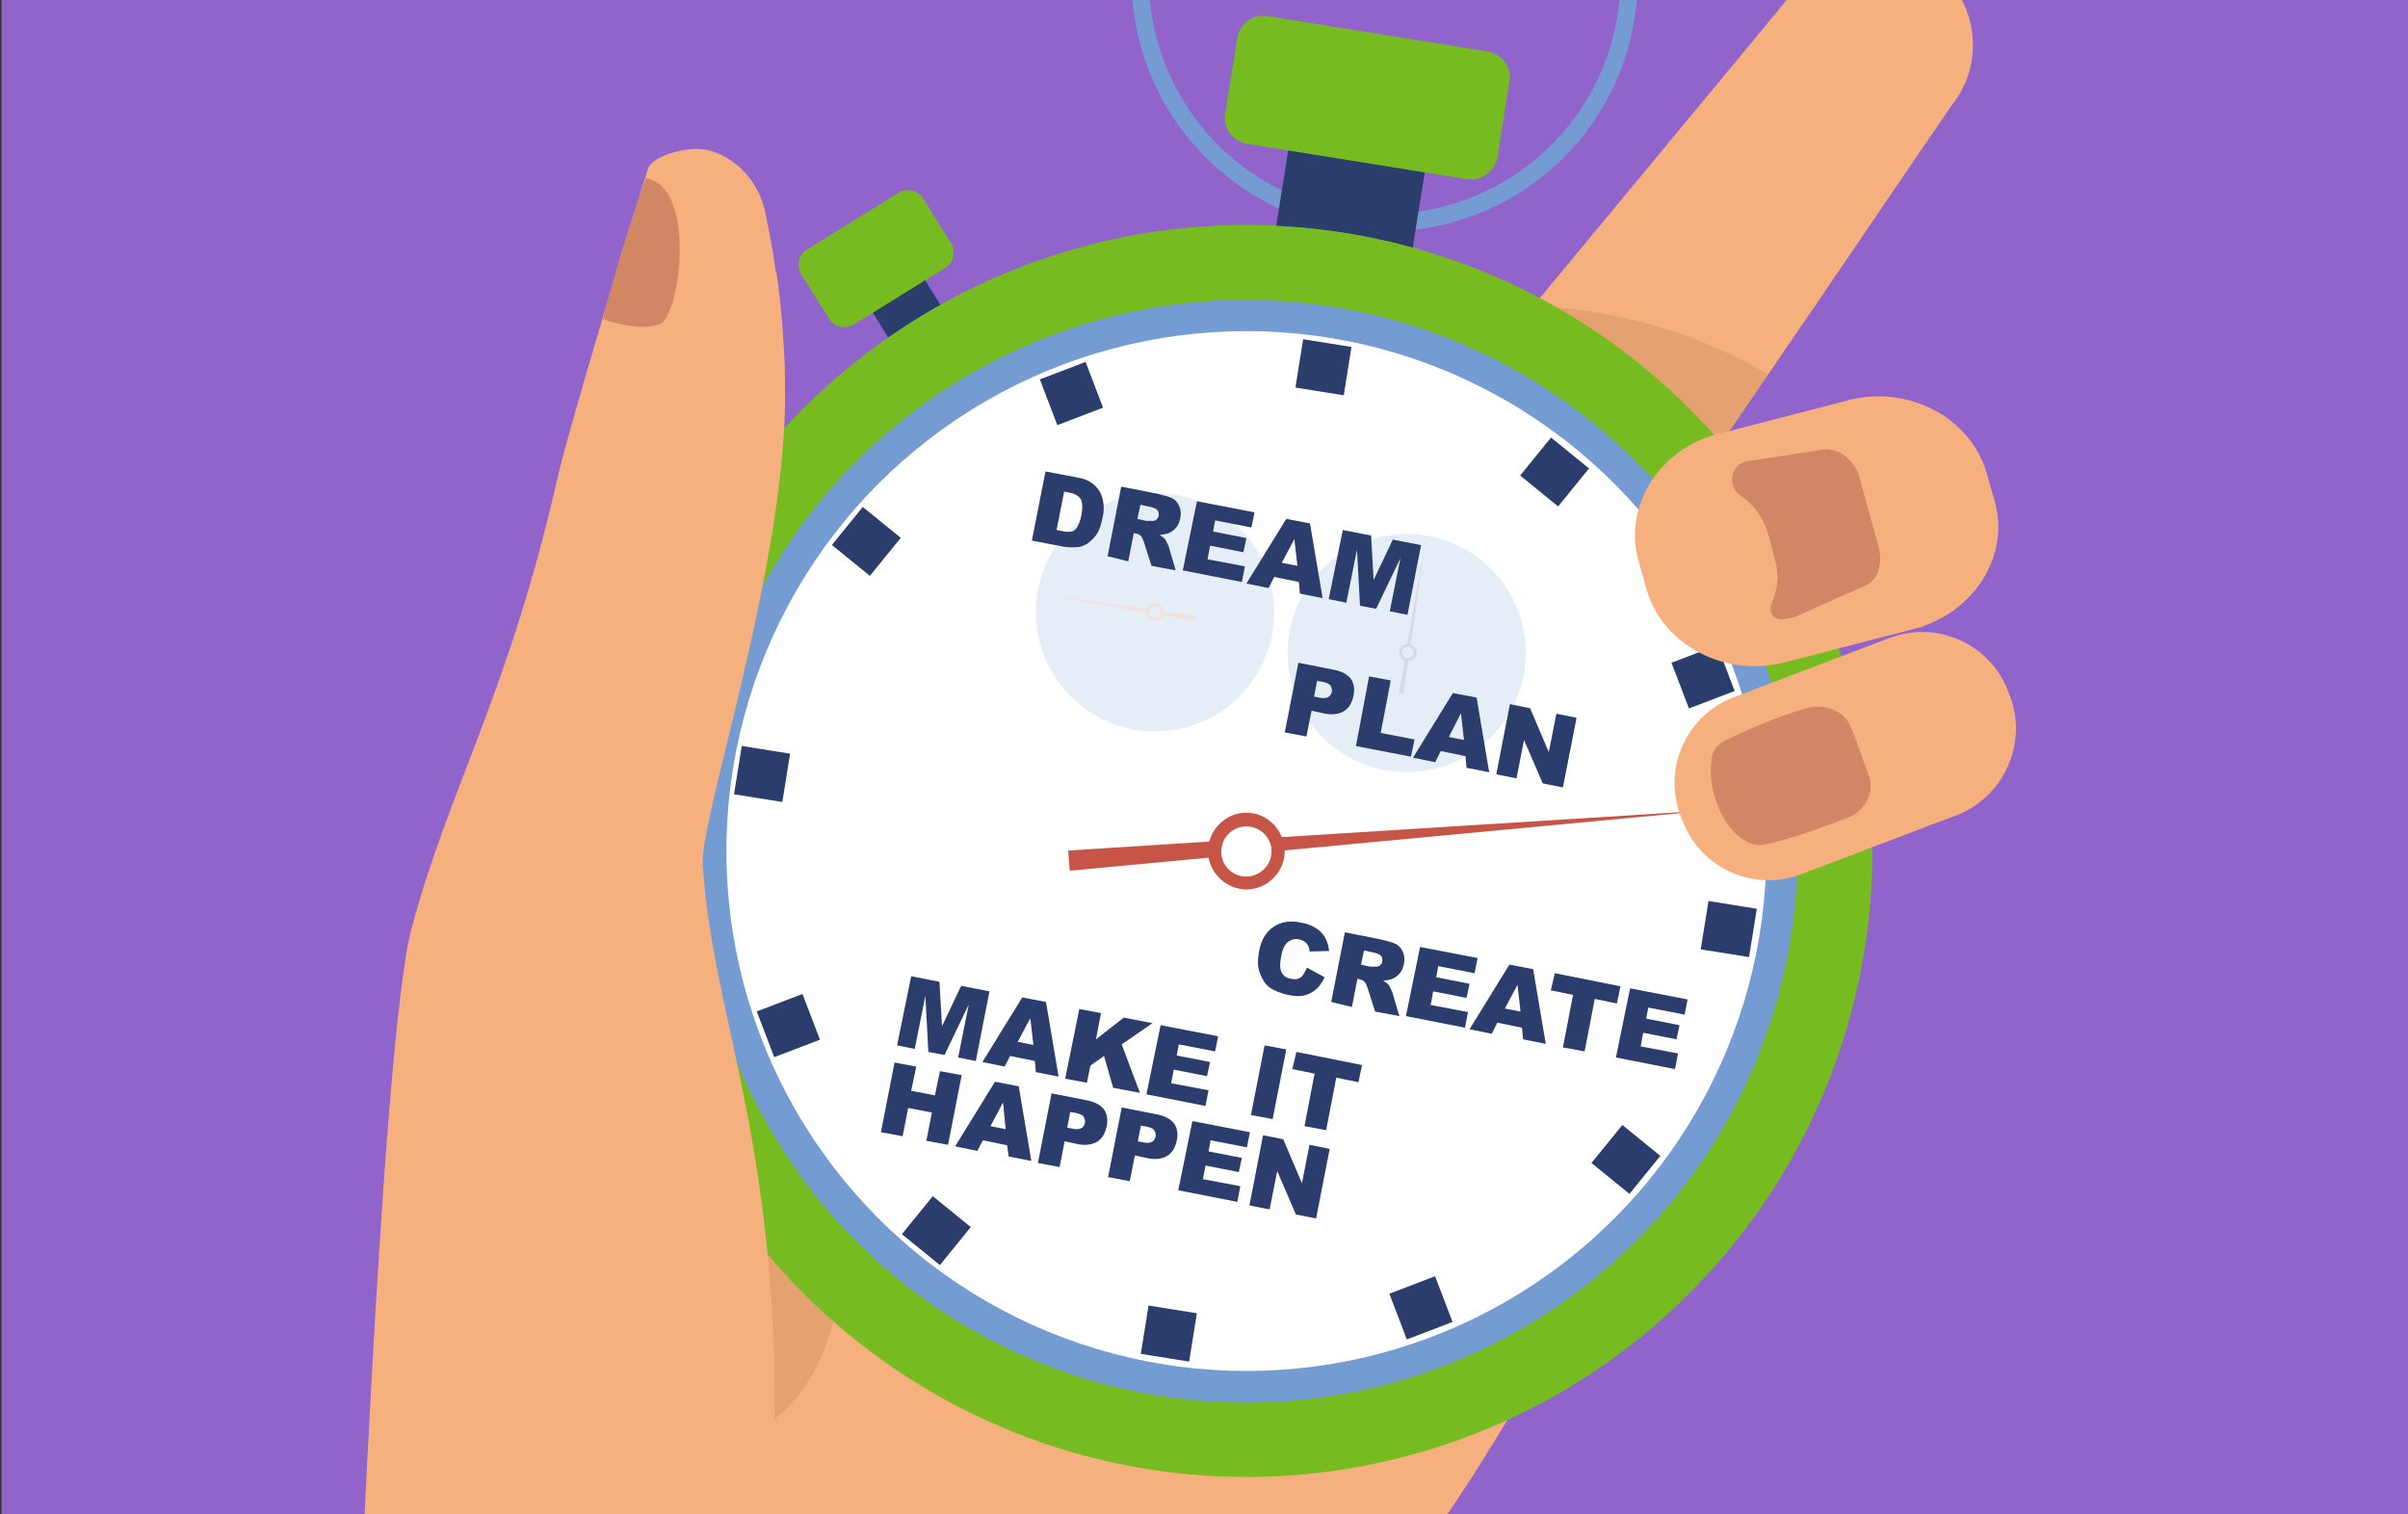
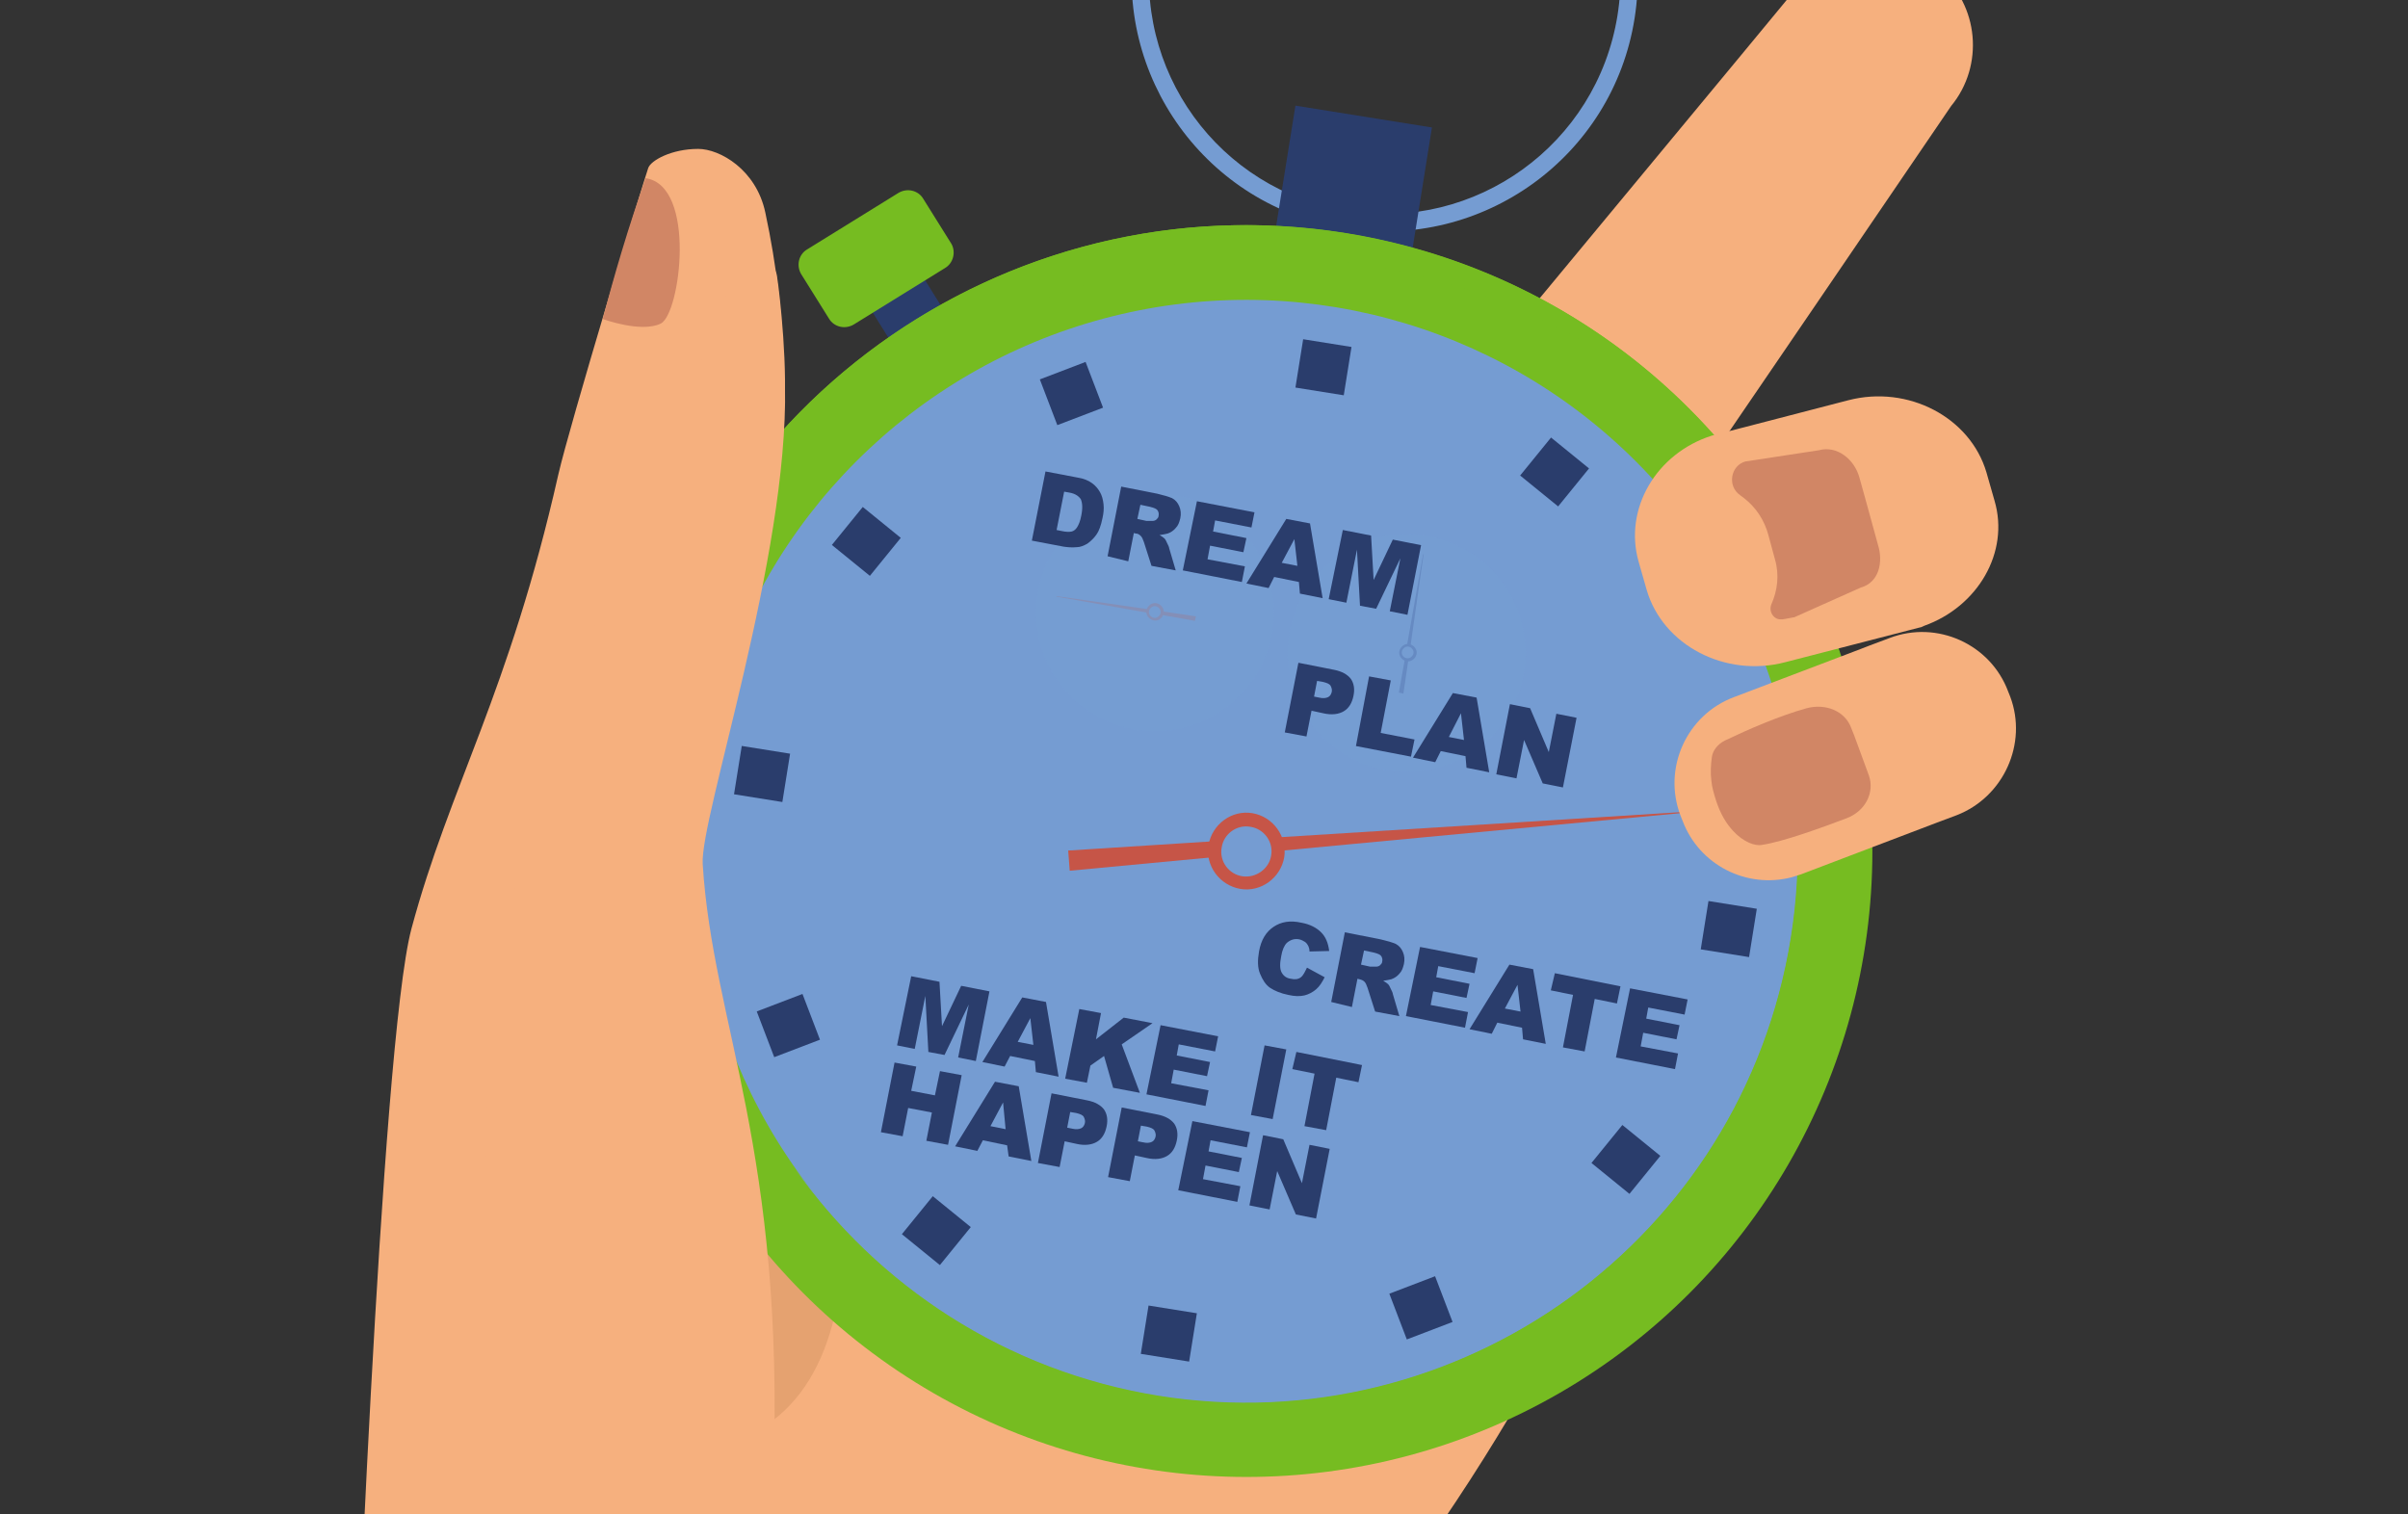
<svg xmlns="http://www.w3.org/2000/svg" xmlns:xlink="http://www.w3.org/1999/xlink" version="1.1" id="Слой_1" x="0px" y="0px" viewBox="0 0 477 300" style="enable-background:new 0 0 477 300;" xml:space="preserve">
  <rect x="0" y="0" width="477" height="300" fill="#333333" stroke="none" />
  <style type="text/css">
	.st0{fill:#9164CC;}
	.st1{clip-path:url(#SVGID_2_);}
	.st2{fill:#F6B07E;}
	.st3{fill:#EFA26F;}
	.st4{opacity:0.2;fill:#A16A38;}
	.st5{fill:#D18665;}
	.st6{fill:#759CD2;}
	.st7{fill:#2A3D6C;}
	.st8{fill:#76BC21;}
	.st9{fill:#FFFFFF;}
	.st10{fill:#C65547;}
	.st11{opacity:0.19;}
	.st12{fill:#759FD4;}
	.st13{fill:#233D80;}
</style>
-   <rect x="0.3" y="0" class="st0" width="477.1" height="300.4" />
  <g>
    <defs>
      <rect id="SVGID_1_" x="0.7" y="-0.4" width="476.5" height="300.4" />
    </defs>
    <clipPath id="SVGID_2_">
      <use xlink:href="#SVGID_1_" style="overflow:visible;" />
    </clipPath>
    <g class="st1">
      <path class="st2" d="M319.6,240.5c0,0-20.6,52.1-67.9,104.3c-24.1,26.6-57.3,42.6-70.3,70.3c-14.5,30.9-26,64.8-26,64.8L70,350.7    c0,0,5.4-143.8,11.5-166.7c7.6-28.3,19.3-46.6,29.1-90c2.3-10,16.6-57.2,17.8-60.7c0.5-1.5,4.6-3.8,9.9-3.8    c4.3,0,11.5,4.1,13.3,12.6c9.2,42.8-1.9,71-1.8,72.2c3.3,32.9-6.5,57.3,0.3,63.7c0.3,0.2,0.7,0.1,1.4-0.3    c11.9-7.6,85.7-115.3,94.8-117.6C256.1,57.7,319.6,240.5,319.6,240.5z" />
      <path class="st3" d="M309.5,211.9c-10.4-3.9-18.4-5.3-18.4-5.3c-55.6-0.4-115.2,48.2-115.2,48.2c16.2,30.3,80.6,39.8,117.5,28.7    c15.4-24.4,26.2-42.9,26.2-42.9S315.6,229,309.5,211.9z" />
      <path class="st4" d="M149.1,283.9c0,0,6.8-48.6-8.8-80.7c-5-10.3-10.1-30.2-1.7-45.2c8.4-15,11.3-43.8,11.3-43.8    c3.3,32.9-6.5,57.3,0.3,63.7c0.3,0.2,0.7,0.1,1.4-0.3C164.9,202.9,179.9,268.2,149.1,283.9z" />
      <path class="st2" d="M386.5,21l-26.7,39.2l-26.2,38.4c-1.6,1.9-3.4,2.6-5.5,2.4c-6.3-0.6-14.1-9.7-20.1-14.7l-0.6-0.5    c-8-6.6-9.1-18.6-2.5-26.6l40.1-48.4v0l11.9-14.4c6.6-8,18.6-9.1,26.6-2.5l0.6,0.5C392,1,393.1,13,386.5,21z" />
-       <path class="st4" d="M303.9,60.6c-2.5,3.6-3.5,7.8-3.3,11.9l27.5,28.5c2,0.2,3.9-0.5,5.5-2.4l16.7-24.4    C332.8,63.9,315.6,61.1,303.9,60.6z" />
      <path class="st5" d="M127.9,35.3c-3.5,9.9-6.2,19.1-8.5,27.9c0,0,7.6,2.8,11.5,0.9C134.8,62.1,138,36.8,127.9,35.3z" />
      <g>
        <path class="st6" d="M282.2-53.8c-27.3-4.4-53.1,14.2-57.4,41.6c-4.4,27.3,14.2,53.1,41.6,57.4c27.3,4.4,53.1-14.2,57.4-41.6     C328.1-23.7,309.5-49.4,282.2-53.8z M266.9,41.8c-25.5-4.1-42.8-28-38.7-53.5c4.1-25.5,28-42.8,53.5-38.7     c25.5,4.1,42.8,28,38.7,53.5C316.3,28.6,292.3,45.9,266.9,41.8z" />
        <rect x="254.5" y="23" transform="matrix(0.987 0.158 -0.158 0.987 9.052 -41.985)" class="st7" width="27.4" height="25.6" />
        <rect x="172.3" y="50.5" transform="matrix(0.849 -0.528 0.528 0.849 -4.4 103.058)" class="st7" width="12.2" height="17.6" />
        <circle class="st8" cx="246.9" cy="168.6" r="124" />
        <ellipse transform="matrix(0.707 -0.707 0.707 0.707 -46.933 223.95)" class="st6" cx="246.9" cy="168.6" rx="109.2" ry="109.2" />
-         <circle class="st9" cx="246.9" cy="168.6" r="103" />
        <path class="st8" d="M129,155.4c10.8-67.6,74.5-113.7,142.1-102.8c32.4,5.2,59.9,22.5,78.5,46.6c-18.5-27.4-47.9-47.3-83.1-53     C198.9,35.3,135.2,81.4,124.4,149c-5.6,35.2,4.1,69.3,24.4,95.5C131.7,219.3,123.8,187.8,129,155.4z" />
        <path class="st6" d="M334.4,103.3c15.8,22.5,23.2,50.8,18.5,80.1c-9.5,59.6-65.6,100.1-125.2,90.6c-29.2-4.7-53.9-20.6-70.3-42.6     c16.4,23.3,41.8,40.2,72.1,45.1c59.6,9.5,115.6-31,125.2-90.6C359.6,155.6,351.5,126.2,334.4,103.3z" />
        <g>
          <path class="st10" d="M248.1,161.1c-4.1-0.7-8,2.2-8.7,6.3c-0.7,4.1,2.2,8,6.3,8.7c4.1,0.7,8-2.2,8.7-6.3      C255,165.7,252.2,161.8,248.1,161.1z M246.1,173.6c-2.7-0.4-4.6-3-4.1-5.7c0.4-2.7,3-4.6,5.7-4.1c2.7,0.4,4.6,3,4.1,5.7      C251.4,172.1,248.8,174,246.1,173.6z" />
          <g>
-             <path class="st10" d="M253.1,168.6l79.7-7.5l0-0.2l-79.9,5c0.1,0.4,0.2,0.9,0.3,1.4C253.2,167.7,253.2,168.2,253.1,168.6z" />
+             <path class="st10" d="M253.1,168.6l79.7-7.5l0-0.2l-79.9,5c0.1,0.4,0.2,0.9,0.3,1.4z" />
            <path class="st10" d="M211.9,172.5l29.7-2.8c-0.2-0.5-0.3-1-0.3-1.5c0-0.5,0-1.1,0.1-1.6l-29.8,1.9L211.9,172.5z" />
          </g>
        </g>
        <g class="st11">
          <circle class="st12" cx="228.8" cy="121.3" r="23.6" />
          <path class="st10" d="M230.5,121.5c0.2-0.9-0.5-1.8-1.4-2c-0.9-0.2-1.8,0.5-2,1.4s0.5,1.8,1.4,2      C229.4,123.1,230.3,122.5,230.5,121.5z M227.6,121.1c0.1-0.6,0.7-1.1,1.3-1c0.6,0.1,1.1,0.7,1,1.3c-0.1,0.6-0.7,1.1-1.3,1      C228,122.3,227.5,121.7,227.6,121.1z" />
          <g>
            <path class="st10" d="M227.5,120.7l-18.2-2.6l0,0.1l18.1,3.2c0-0.1,0-0.2,0-0.3C227.5,120.9,227.5,120.8,227.5,120.7z" />
            <path class="st10" d="M236.9,122.1l-6.8-1c0,0.1,0,0.2,0,0.4c0,0.1-0.1,0.2-0.1,0.3l6.7,1.2L236.9,122.1z" />
          </g>
        </g>
        <g class="st11">
          <ellipse transform="matrix(0.848 -0.529 0.529 0.848 -26.168 167.219)" class="st12" cx="278.8" cy="129.3" rx="23.6" ry="23.6" />
          <path class="st13" d="M280.6,129.6c0.2-0.9-0.5-1.8-1.4-2c-0.9-0.2-1.8,0.5-2,1.4c-0.2,0.9,0.5,1.8,1.4,2      C279.5,131.2,280.4,130.5,280.6,129.6z M277.7,129.1c0.1-0.6,0.7-1.1,1.3-1c0.6,0.1,1.1,0.7,1,1.3c-0.1,0.6-0.7,1.1-1.3,1      C278,130.3,277.6,129.7,277.7,129.1z" />
          <g>
            <path class="st13" d="M279.4,128l2.6-18.2l-0.1,0l-3.2,18.1c0.1,0,0.2,0,0.3,0C279.2,128,279.3,128,279.4,128z" />
            <path class="st13" d="M278,137.4l1-6.8c-0.1,0-0.2,0-0.4,0c-0.1,0-0.2-0.1-0.3-0.1l-1.2,6.7L278,137.4z" />
          </g>
        </g>
        <rect x="257.4" y="68" transform="matrix(0.987 0.158 -0.158 0.987 14.834 -40.58)" class="st7" width="9.7" height="9.7" />
        <rect x="226.7" y="259.5" transform="matrix(0.987 0.158 -0.158 0.987 44.762 -33.307)" class="st7" width="9.7" height="9.7" />
        <rect x="146.2" y="148.4" transform="matrix(0.158 -0.987 0.987 0.158 -24.168 278.205)" class="st7" width="9.7" height="9.7" />
        <rect x="337.8" y="179.1" transform="matrix(0.158 -0.987 0.987 0.158 106.755 493.186)" class="st7" width="9.7" height="9.7" />
        <rect x="207.4" y="73.2" transform="matrix(0.934 -0.357 0.357 0.934 -13.862 80.836)" class="st7" width="9.7" height="9.7" />
        <rect x="276.6" y="254.4" transform="matrix(0.934 -0.357 0.357 0.934 -73.951 117.431)" class="st7" width="9.7" height="9.7" />
        <rect x="151.4" y="198.4" transform="matrix(-0.357 -0.934 0.934 -0.357 22.111 421.672)" class="st7" width="9.7" height="9.7" />
-         <rect x="332.6" y="129.2" transform="matrix(-0.357 -0.934 0.934 -0.357 332.629 497.129)" class="st7" width="9.7" height="9.7" />
        <rect x="166.8" y="102.5" transform="matrix(0.631 -0.776 0.776 0.631 -20.005 172.72)" class="st7" width="9.7" height="9.7" />
        <rect x="317.2" y="225" transform="matrix(0.631 -0.776 0.776 0.631 -59.502 334.57)" class="st7" width="9.7" height="9.7" />
        <rect x="180.8" y="239" transform="matrix(-0.776 -0.631 0.631 -0.776 175.673 550.172)" class="st7" width="9.7" height="9.7" />
        <rect x="303.2" y="88.5" transform="matrix(-0.776 -0.631 0.631 -0.776 488.091 360.321)" class="st7" width="9.7" height="9.7" />
-         <path class="st8" d="M290.6,35.5l-43.6-7c-2.8-0.5-4.8-3.1-4.3-6l2.4-15c0.5-2.8,3.1-4.8,6-4.3l43.6,7c2.8,0.5,4.8,3.1,4.3,6     l-2.4,15C296.1,34,293.4,35.9,290.6,35.5z" />
        <path class="st8" d="M187.2,53.1l-18.1,11.2c-1.7,1-3.9,0.5-4.9-1.2l-5.5-8.8c-1-1.7-0.5-3.9,1.2-4.9l18.1-11.2     c1.7-1,3.9-0.5,4.9,1.2l5.5,8.8C189.4,49.8,188.9,52.1,187.2,53.1z" />
        <path class="st2" d="M145.7,55.4c3.2-0.8,7.6-4.5,8.2-0.8c0.6,3.7,2.3,19.3,1.3,28.2c-1.5,2.2-18-13.2-18-13.2L145.7,55.4z" />
      </g>
      <g>
        <path class="st2" d="M387.6,161.5l-4,1.5l-26.8,10.2c-0.6,0.2-1.3,0.4-1.9,0.6c-8.9,2.3-18.3-2.4-21.6-11.2l-0.4-1     c-3.6-9.4,1.2-20,10.6-23.5l25-9.5l1.8-0.7l4-1.5c9.4-3.6,20,1.2,23.5,10.6l0.4,1C401.7,147.3,396.9,157.9,387.6,161.5z" />
        <path class="st5" d="M365.8,162.1c-4.5,1.7-12.6,4.7-16.9,5.3c-1.2,0.2-3.5-0.5-5.6-2.8c-1.3-1.4-2.5-3.3-3.4-6.1     c-0.4-1.3-0.8-2.6-0.9-3.9c-0.2-1.5-0.1-3.1,0.1-4.6c0.2-1.4,1.2-2.6,2.6-3.3c0,0,0,0,0,0c4.6-2.2,10.8-4.9,16.2-6.4     c3.8-1,7.6,0.6,8.8,3.9l0.6,1.5l2.9,7.9C371.4,157,369.5,160.7,365.8,162.1z" />
      </g>
      <g>
        <path class="st2" d="M381.1,124c-0.1,0.1-0.3,0.1-0.4,0.2l-27.1,7c-11.9,3.1-24.2-3.4-27.4-14.3l-1.6-5.6     c-3-10.5,3.5-21.5,14.5-25l8.9-2.3l18.1-4.7c11.9-3.1,24.2,3.4,27.4,14.3l1.6,5.6C398.1,109.4,391.8,120.2,381.1,124z" />
        <path class="st5" d="M368.6,116.4l-13.2,5.9c0,0,0,0-0.1,0c-0.5,0.1-1.1,0.2-1.6,0.3c-0.2,0-0.4,0.1-0.7,0.1c-0.1,0-0.2,0-0.3,0     c-1.4,0-2.4-1.6-1.8-3c1.2-2.7,1.6-5.8,0.7-8.9l-0.3-1.1c0,0,0,0,0,0l-1-3.7c-0.8-3-2.5-5.5-4.8-7.3c-0.3-0.2-0.5-0.4-0.8-0.6     c-2.6-1.8-1.9-5.9,1.1-6.7c0,0,0.1,0,0.1,0l14.4-2.2c3.6-1,7,1.8,8,5.3l1.2,4.3l2.5,9.1C373.1,111.4,372.2,115.4,368.6,116.4z" />
      </g>
      <path class="st2" d="M153.2,292.7c2.3-65.2-12-89.5-14-121.5c-0.6-9.1,17-60.9,16.3-94.7c-5.5-16.9-42.3,49-48.5,76.1    c-6.2,27.1-23,99,4.5,126.1S153.2,292.7,153.2,292.7z" />
    </g>
    <g class="st1">
      <path class="st7" d="M180.5,193.4l5.6,1.1l0.5,8.8l3.8-8l5.6,1.1l-2.7,13.8l-3.5-0.7l2.1-10.5l-4.8,10l-3.2-0.6l-0.6-11.1    l-2.1,10.5l-3.5-0.7L180.5,193.4z" />
      <path class="st7" d="M205,210.2l-4.9-1l-1.1,2.1l-4.4-0.9l7.9-12.8l4.7,0.9l2.5,14.8l-4.5-0.9L205,210.2z M204.7,207l-0.6-5.3    l-2.5,4.7L204.7,207z" />
      <path class="st7" d="M213.8,199.9l4.3,0.8l-1,5.2l5.5-4.3l5.7,1.1l-6.1,4.2l3.6,9.6l-5.3-1l-1.8-6.3l-2.7,1.9l-0.7,3.4l-4.3-0.8    L213.8,199.9z" />
      <path class="st7" d="M229.9,203.1l11.4,2.2l-0.6,3l-7.2-1.4l-0.4,2.2l6.6,1.3l-0.6,2.8l-6.6-1.3l-0.5,2.7l7.4,1.4l-0.6,3.1    l-11.7-2.3L229.9,203.1z" />
      <path class="st7" d="M250.5,207.1l4.3,0.8l-2.7,13.8l-4.3-0.8L250.5,207.1z" />
      <path class="st7" d="M256.8,208.4l13,2.6l-0.7,3.4l-4.4-0.9l-2,10.4l-4.3-0.8l2-10.4l-4.4-0.9L256.8,208.4z" />
      <path class="st7" d="M177.2,210.5l4.3,0.8l-1,4.8l4.7,0.9l1-4.8l4.3,0.8l-2.7,13.8l-4.3-0.8l1.1-5.6l-4.7-0.9l-1.1,5.6l-4.3-0.8    L177.2,210.5z" />
      <path class="st7" d="M199.5,226.9l-4.8-1l-1.1,2.1l-4.4-0.9l7.9-12.8l4.7,0.9l2.5,14.8l-4.5-0.9L199.5,226.9z M199.2,223.7    l-0.5-5.3l-2.5,4.7L199.2,223.7z" />
      <path class="st7" d="M208.3,216.6l7.1,1.4c1.5,0.3,2.6,0.9,3.3,1.8c0.6,0.9,0.8,2,0.5,3.4c-0.3,1.4-0.9,2.4-1.9,3    c-1,0.6-2.4,0.8-4.1,0.4l-2.3-0.5l-1,5.1l-4.3-0.8L208.3,216.6z M211.4,223.4l1,0.2c0.8,0.2,1.4,0.1,1.8-0.1    c0.4-0.2,0.6-0.6,0.7-1c0.1-0.4,0-0.8-0.2-1.2c-0.2-0.4-0.7-0.6-1.5-0.8l-1.2-0.2L211.4,223.4z" />
      <path class="st7" d="M222.2,219.4l7.1,1.4c1.5,0.3,2.6,0.9,3.3,1.8c0.6,0.9,0.8,2,0.5,3.4c-0.3,1.4-0.9,2.4-1.9,3    c-1,0.6-2.4,0.8-4.1,0.4l-2.3-0.5l-1,5.1l-4.3-0.8L222.2,219.4z M225.4,226.1l1,0.2c0.8,0.2,1.4,0.1,1.8-0.1    c0.4-0.2,0.6-0.6,0.7-1c0.1-0.4,0-0.8-0.2-1.2c-0.2-0.4-0.7-0.6-1.5-0.8L226,223L225.4,226.1z" />
      <path class="st7" d="M236.2,222.1l11.4,2.2l-0.6,3l-7.2-1.4l-0.4,2.2l6.6,1.3l-0.6,2.8l-6.6-1.3l-0.5,2.7l7.4,1.4l-0.6,3.1    l-11.7-2.3L236.2,222.1z" />
      <path class="st7" d="M250.2,224.9l4,0.8l3.7,8.7l1.5-7.6l4,0.8l-2.7,13.8l-4-0.8l-3.7-8.6l-1.5,7.6l-4-0.8L250.2,224.9z" />
    </g>
    <g class="st1">
      <path class="st7" d="M258.9,191.7l3.5,1.9c-0.5,1-1,1.8-1.7,2.4c-0.7,0.6-1.5,1-2.3,1.2c-0.9,0.2-1.9,0.2-3.2-0.1    c-1.5-0.3-2.7-0.8-3.6-1.4c-0.9-0.6-1.5-1.6-2-2.8c-0.5-1.2-0.5-2.7-0.2-4.4c0.4-2.3,1.4-3.9,2.9-4.9c1.5-1,3.3-1.3,5.5-0.8    c1.7,0.3,3,1,3.9,1.9c0.9,0.9,1.4,2.1,1.6,3.7l-3.9,0.1c0-0.4-0.1-0.8-0.2-1c-0.2-0.4-0.4-0.7-0.7-0.9c-0.3-0.2-0.7-0.4-1.1-0.5    c-1-0.2-1.8,0.1-2.5,0.7c-0.5,0.5-0.9,1.4-1.1,2.6c-0.3,1.5-0.3,2.6,0.1,3.3c0.4,0.7,1,1.1,1.8,1.2c0.8,0.2,1.5,0.1,2-0.3    S258.5,192.5,258.9,191.7z" />
      <path class="st7" d="M263.7,198.5l2.7-13.8l7.1,1.4c1.3,0.3,2.3,0.6,3,0.9c0.7,0.4,1.1,0.9,1.4,1.6c0.3,0.7,0.4,1.5,0.2,2.4    c-0.2,0.8-0.4,1.4-0.9,1.9c-0.4,0.5-1,0.9-1.6,1.1c-0.4,0.1-0.9,0.2-1.6,0.3c0.5,0.3,0.8,0.5,1,0.7c0.1,0.1,0.3,0.4,0.5,0.9    c0.2,0.4,0.4,0.8,0.4,1l1.3,4.4l-4.8-0.9l-1.5-4.7c-0.2-0.6-0.4-1-0.6-1.2c-0.3-0.3-0.6-0.4-1-0.5l-0.4-0.1l-1.1,5.6L263.7,198.5z     M269.6,191.1l1.8,0.4c0.2,0,0.6,0,1.2,0c0.3,0,0.6-0.1,0.8-0.3c0.2-0.2,0.4-0.4,0.4-0.7c0.1-0.4,0-0.8-0.2-1.1    c-0.2-0.3-0.7-0.5-1.5-0.7l-1.9-0.4L269.6,191.1z" />
      <path class="st7" d="M281.3,187.6l11.4,2.2l-0.6,3l-7.2-1.4l-0.4,2.2l6.6,1.3l-0.6,2.8l-6.6-1.3l-0.5,2.7l7.4,1.4l-0.6,3.1    l-11.7-2.3L281.3,187.6z" />
      <path class="st7" d="M301.5,203.6l-4.9-1l-1.1,2.2l-4.4-0.9l7.9-12.8l4.7,0.9l2.5,14.8l-4.5-0.9L301.5,203.6z M301.2,200.4    l-0.6-5.3l-2.5,4.7L301.2,200.4z" />
      <path class="st7" d="M308,192.8l13,2.6l-0.7,3.4l-4.4-0.9l-2,10.4l-4.3-0.8l2-10.4l-4.4-0.9L308,192.8z" />
      <path class="st7" d="M322.9,195.8l11.4,2.2l-0.6,3l-7.2-1.4l-0.4,2.2l6.6,1.3l-0.6,2.8l-6.6-1.3l-0.5,2.7l7.4,1.4l-0.6,3.1    l-11.7-2.3L322.9,195.8z" />
    </g>
    <g class="st1">
      <path class="st7" d="M257.2,131.3l7.1,1.4c1.5,0.3,2.6,0.9,3.3,1.8c0.6,0.9,0.8,2,0.5,3.4c-0.3,1.4-0.9,2.4-1.9,3    c-1,0.6-2.4,0.8-4.1,0.4l-2.3-0.5l-1,5.1l-4.3-0.8L257.2,131.3z M260.3,138l1,0.2c0.8,0.2,1.4,0.1,1.8-0.1c0.4-0.2,0.6-0.6,0.7-1    c0.1-0.4,0-0.8-0.2-1.2c-0.2-0.4-0.7-0.6-1.5-0.8l-1.2-0.2L260.3,138z" />
      <path class="st7" d="M271.2,134l4.3,0.8l-2,10.4l6.7,1.3l-0.7,3.4l-10.9-2.1L271.2,134z" />
      <path class="st7" d="M290.3,149.8l-4.9-1l-1.1,2.2l-4.4-0.9l7.9-12.8l4.7,0.9l2.5,14.8l-4.5-0.9L290.3,149.8z M290,146.6l-0.6-5.3    L287,146L290,146.6z" />
      <path class="st7" d="M299.1,139.5l4,0.8l3.7,8.7l1.5-7.6l4,0.8l-2.7,13.8l-4-0.8l-3.7-8.6l-1.5,7.6l-4-0.8L299.1,139.5z" />
    </g>
    <g class="st1">
      <path class="st7" d="M207.1,93.4l6.3,1.2c1.3,0.2,2.2,0.6,2.9,1.1c0.7,0.5,1.2,1.1,1.6,1.8s0.6,1.5,0.7,2.4c0.1,0.9,0,1.8-0.2,2.7    c-0.3,1.5-0.7,2.6-1.2,3.3s-1.1,1.3-1.8,1.8c-0.7,0.4-1.4,0.7-2.1,0.7c-1,0.1-1.9,0-2.6-0.1l-6.3-1.2L207.1,93.4z M210.8,97.4    l-1.5,7.6l1,0.2c0.9,0.2,1.5,0.2,2,0.1c0.4-0.1,0.8-0.4,1.1-0.9c0.3-0.5,0.6-1.2,0.8-2.3c0.3-1.5,0.2-2.5-0.1-3.2    c-0.4-0.6-1.1-1.1-2.2-1.3L210.8,97.4z" />
      <path class="st7" d="M219.4,110.2l2.7-13.8l7.1,1.4c1.3,0.3,2.3,0.6,3,0.9c0.7,0.4,1.1,0.9,1.4,1.6c0.3,0.7,0.4,1.5,0.2,2.4    c-0.2,0.8-0.4,1.4-0.9,1.9c-0.4,0.5-1,0.9-1.6,1.1c-0.4,0.1-0.9,0.2-1.6,0.3c0.5,0.3,0.8,0.5,1,0.7c0.1,0.1,0.3,0.4,0.5,0.9    c0.2,0.4,0.4,0.8,0.4,1l1.3,4.4l-4.8-0.9l-1.5-4.7c-0.2-0.6-0.4-1-0.6-1.2c-0.3-0.3-0.6-0.5-1-0.5l-0.4-0.1l-1.1,5.6L219.4,110.2z     M225.3,102.8l1.8,0.4c0.2,0,0.6,0,1.2,0c0.3,0,0.6-0.1,0.8-0.3c0.2-0.2,0.4-0.4,0.4-0.7c0.1-0.4,0-0.8-0.2-1.1    c-0.2-0.3-0.7-0.5-1.5-0.7l-1.9-0.4L225.3,102.8z" />
      <path class="st7" d="M237.1,99.3l11.4,2.2l-0.6,3l-7.2-1.4l-0.4,2.2l6.6,1.3l-0.6,2.8l-6.6-1.3l-0.5,2.7l7.4,1.4l-0.6,3.1    l-11.7-2.3L237.1,99.3z" />
      <path class="st7" d="M257.3,115.3l-4.9-1l-1.1,2.2l-4.4-0.9l7.9-12.8l4.7,0.9l2.5,14.8l-4.5-0.9L257.3,115.3z M257,112.1l-0.6-5.3    l-2.5,4.7L257,112.1z" />
      <path class="st7" d="M266,105l5.6,1.1l0.5,8.8l3.8-8l5.6,1.1l-2.7,13.8l-3.5-0.7l2.1-10.5l-4.8,10l-3.2-0.6l-0.6-11.1l-2.1,10.5    l-3.5-0.7L266,105z" />
    </g>
  </g>
</svg>